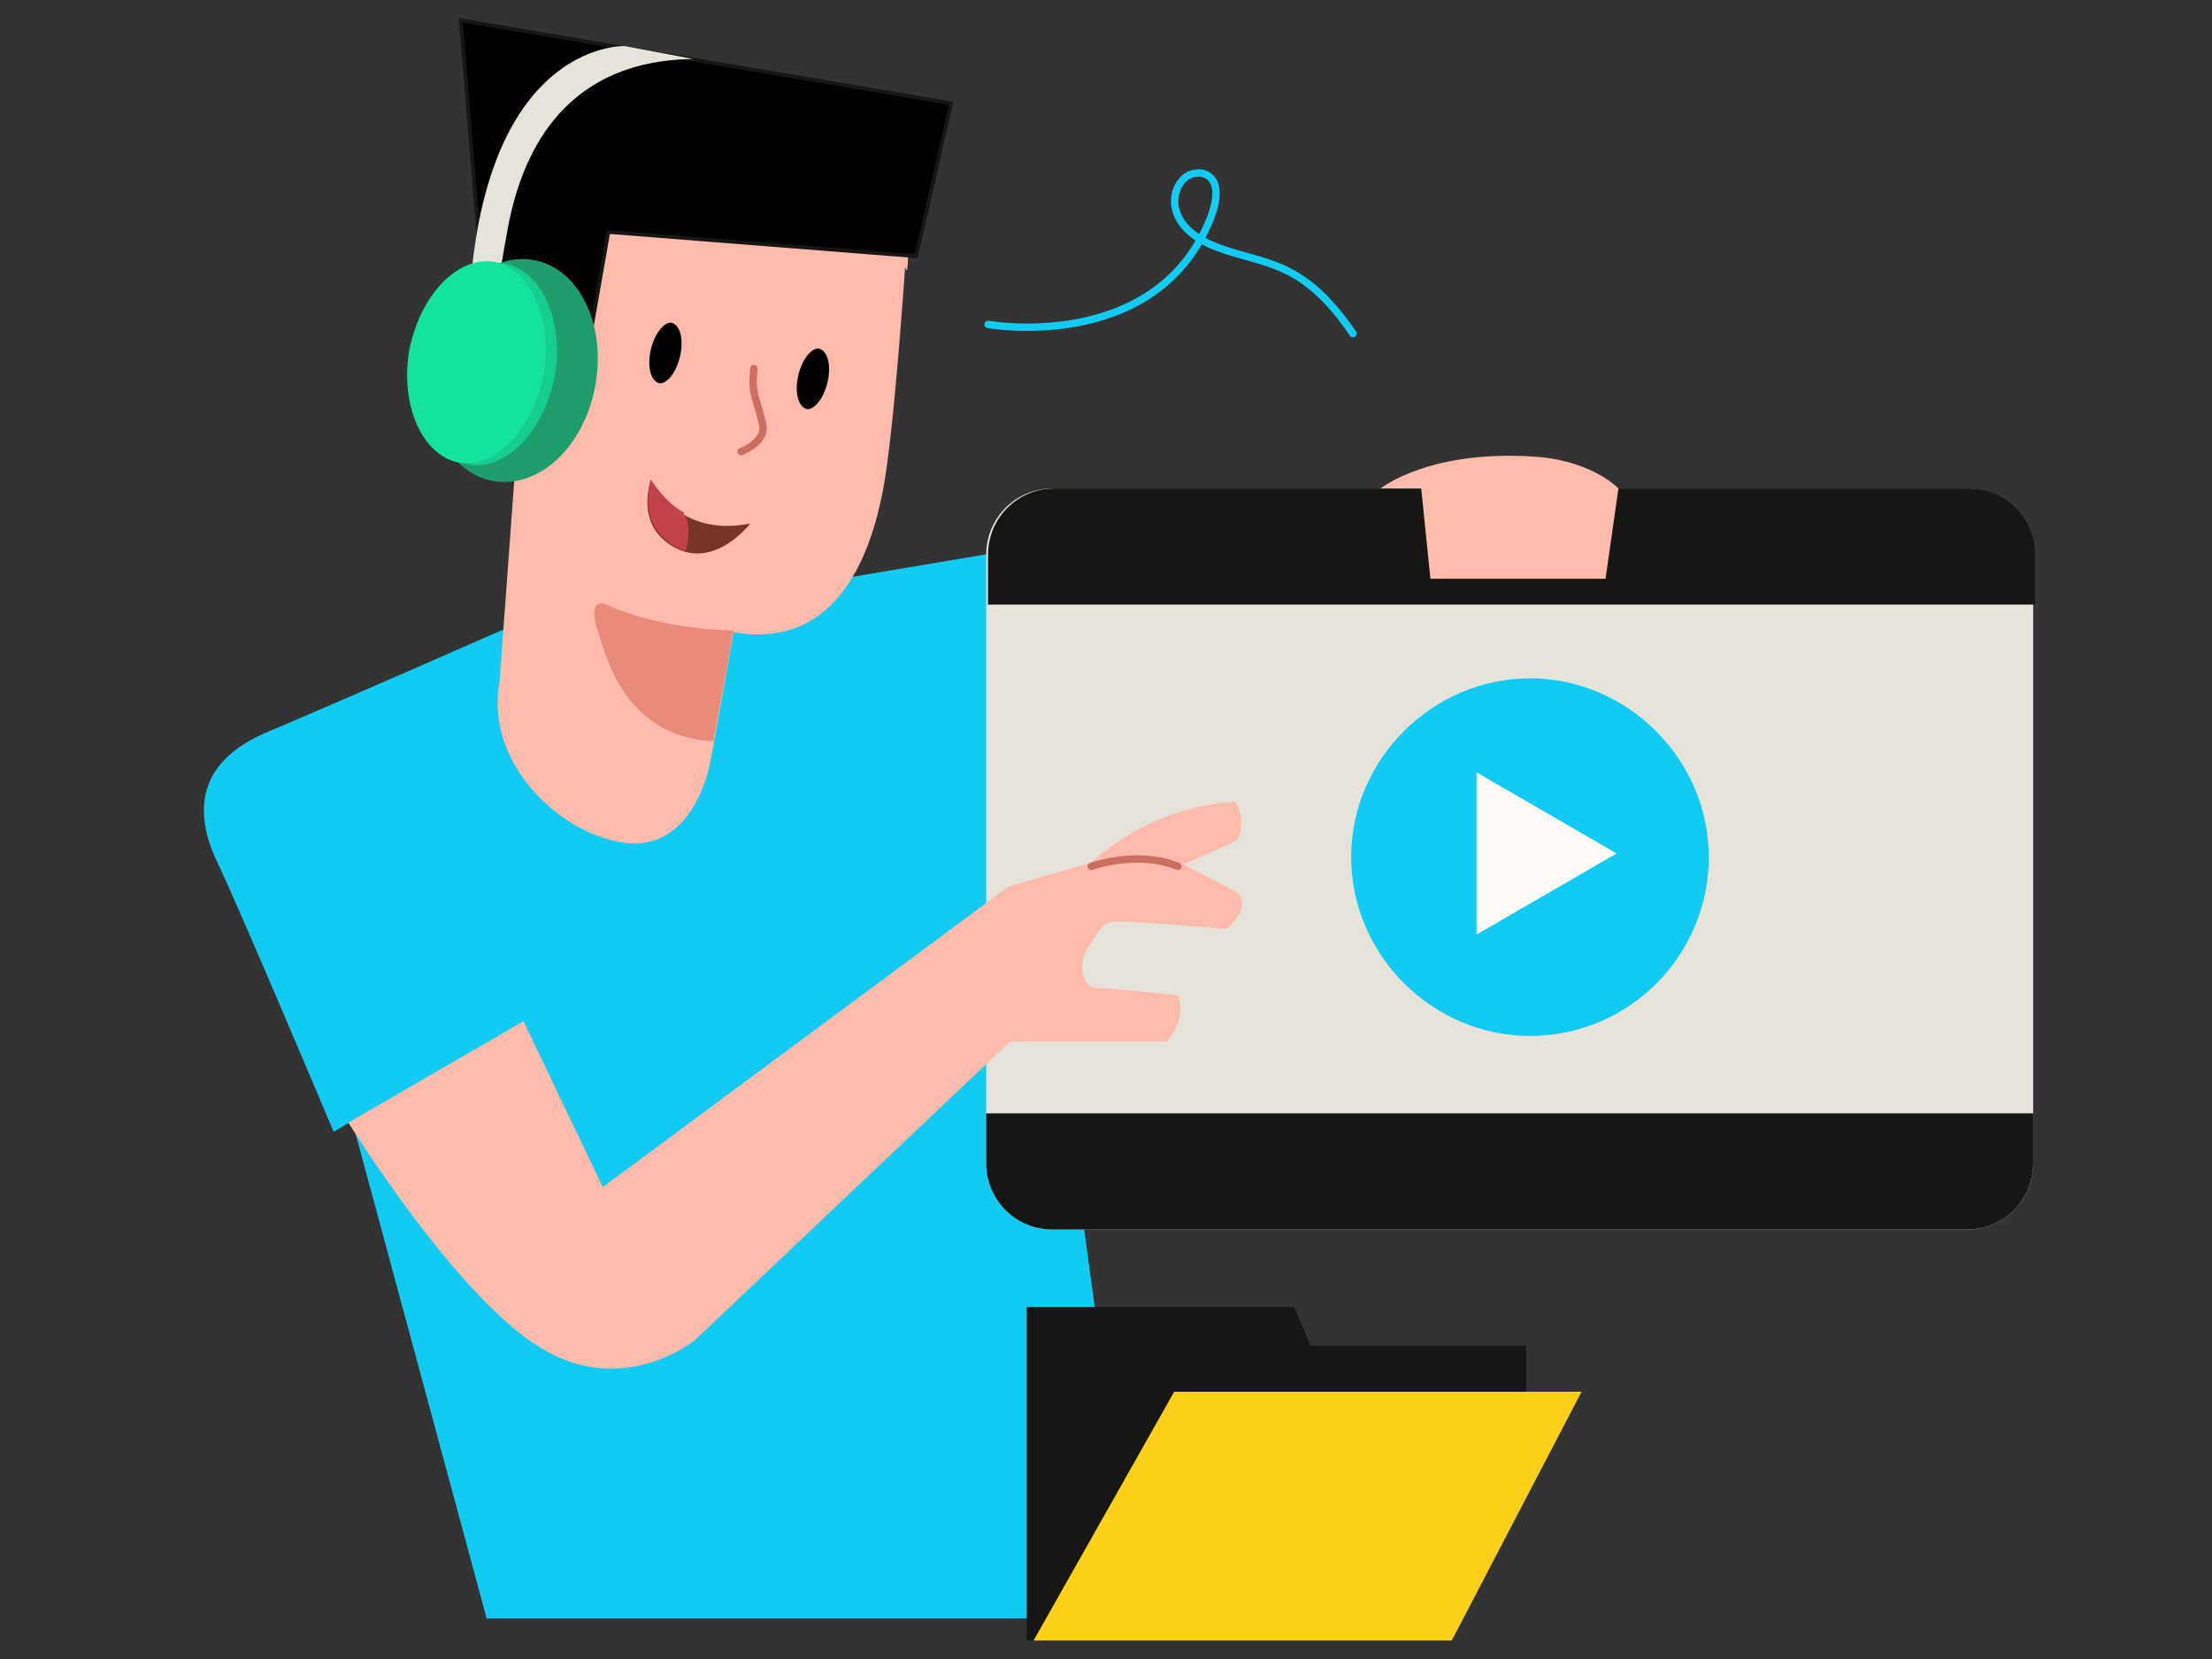
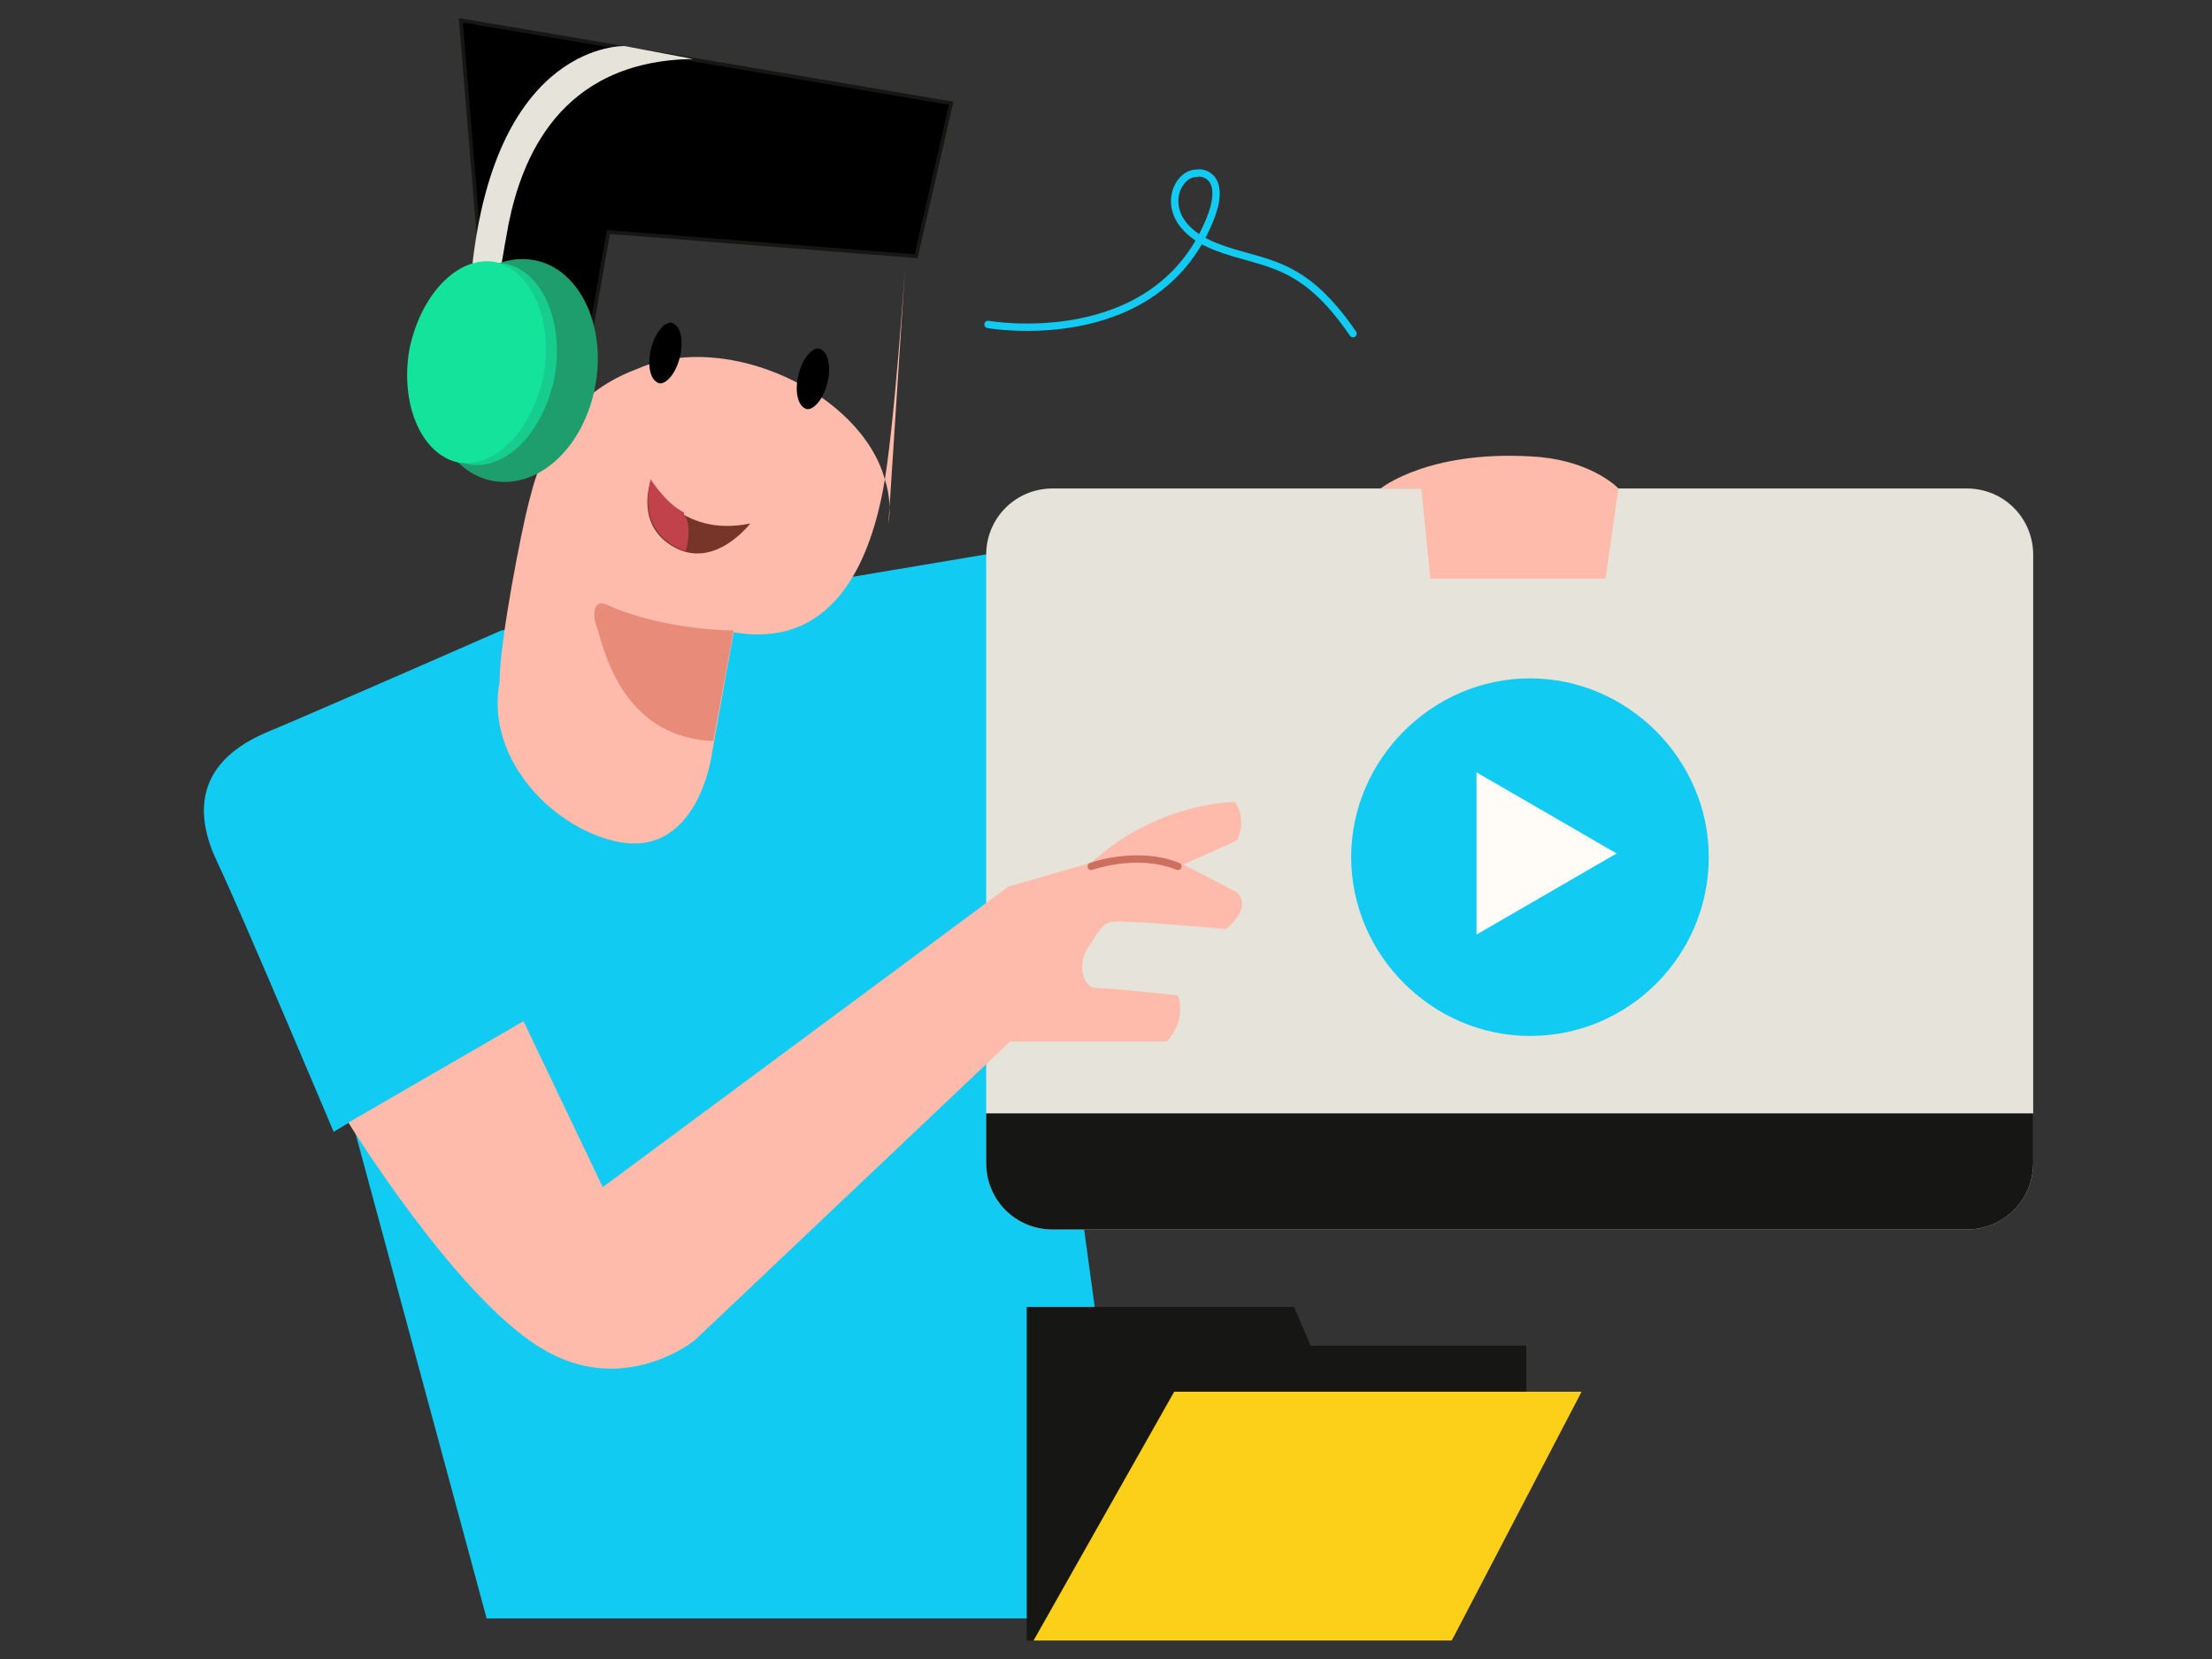
<svg xmlns="http://www.w3.org/2000/svg" id="Layer_1" data-name="Layer 1" version="1.1" viewBox="0 0 120 90">
  <rect x="0" y="0" width="120" height="90" fill="#333333" stroke="none" />
  <defs>
    <style>
      .cls-1 {
        fill: #c1424b;
      }

      .cls-1, .cls-2, .cls-3, .cls-4, .cls-5, .cls-6, .cls-7, .cls-8, .cls-9, .cls-10, .cls-11, .cls-12, .cls-13, .cls-14 {
        stroke-width: 0px;
      }

      .cls-2 {
        fill: #1e9e6d;
      }

      .cls-3 {
        fill: #161614;
      }

      .cls-4, .cls-15 {
        fill: #000;
      }

      .cls-5 {
        fill: #14e39b;
      }

      .cls-6 {
        fill: #773529;
      }

      .cls-7 {
        fill: #e6e3da;
      }

      .cls-8, .cls-16, .cls-17 {
        fill: none;
      }

      .cls-15 {
        stroke: #161614;
        stroke-width: .2px;
      }

      .cls-15, .cls-16, .cls-17 {
        stroke-miterlimit: 10;
      }

      .cls-9 {
        fill: #fcd019;
      }

      .cls-10 {
        fill: #febbab;
      }

      .cls-11 {
        fill: #11cbf2;
      }

      .cls-12 {
        fill: #e88b79;
      }

      .cls-16 {
        stroke: #cc6f5e;
      }

      .cls-16, .cls-17 {
        stroke-linecap: round;
        stroke-width: .4px;
      }

      .cls-18 {
        clip-path: url(#clippath);
      }

      .cls-13 {
        fill: #fffcf7;
      }

      .cls-17 {
        stroke: #11cbf2;
      }

      .cls-14 {
        fill: #16cc8f;
      }
    </style>
    <clipPath id="clippath">
      <rect class="cls-8" x="1.5" y="1" width="117" height="88" />
    </clipPath>
  </defs>
  <g class="cls-18">
    <g>
      <path class="cls-11" d="M58.1,29.3l-11.9,2-19,2.9s-9.1,4-12.9,5.6c-3.8,1.7-3.7,4.5-2.5,7,1.2,2.5,6.3,14.6,6.3,14.6l1-.6,7.3,27h35.3l-2.9-21.2-.8-37.3Z" />
      <path class="cls-7" d="M106.7,26.5h-49.6c-2,0-3.6,1.6-3.6,3.6v33c0,2,1.6,3.6,3.6,3.6h49.6c2,0,3.6-1.6,3.6-3.6V30.1c0-2-1.6-3.6-3.6-3.6Z" />
-       <path class="cls-3" d="M53.6,32.8v-2.7c0-2,1.6-3.6,3.6-3.6h49.6c2,0,3.6,1.6,3.6,3.6v2.7h-56.7Z" />
      <path class="cls-3" d="M110.3,60.4v2.7c0,2-1.6,3.6-3.6,3.6h-49.6c-2,0-3.6-1.6-3.6-3.6v-2.7h56.7Z" />
      <path class="cls-10" d="M74.9,26.5s2.7-2.2,8.7-1.7c2.9.3,4.2,1.7,4.2,1.7l-.7,4.9h-9.5l-.5-4.9h-2.1Z" />
-       <path class="cls-10" d="M49.1,14.5s-.6,9-1.2,12.1c-.6,3.1-2.3,8.7-8.1,7.7l-1.2,6.7c-.2,1.3-1.3,5.3-4.9,4.7-3.5-.6-7.4-4.4-6.6-8.7l1-13.7c0-2.2,1.2-8.3,1.6-9.8.4-1.5,1.3-5.5,5.9-7.2,4.8-2.1,12.1,1.3,13.4,6,.3.9.3,1.8.2,2.4h0Z" />
+       <path class="cls-10" d="M49.1,14.5s-.6,9-1.2,12.1c-.6,3.1-2.3,8.7-8.1,7.7l-1.2,6.7c-.2,1.3-1.3,5.3-4.9,4.7-3.5-.6-7.4-4.4-6.6-8.7c0-2.2,1.2-8.3,1.6-9.8.4-1.5,1.3-5.5,5.9-7.2,4.8-2.1,12.1,1.3,13.4,6,.3.9.3,1.8.2,2.4h0Z" />
      <path class="cls-4" d="M36.9,19.3c.2-.9,0-1.7-.5-1.8-.4,0-.9.6-1.1,1.5-.2.9,0,1.7.5,1.8.4,0,.9-.6,1.1-1.5Z" />
      <path class="cls-4" d="M44.9,20.7c.2-.9,0-1.7-.5-1.8-.4,0-.9.6-1.1,1.5-.2.9,0,1.7.5,1.8.4,0,.9-.6,1.1-1.5Z" />
-       <path class="cls-16" d="M40.9,20s-.1.9,0,1.2c0,.3.5,1.6.5,2.1-.1.8-1.2,1.2-1.2,1.2" />
      <path class="cls-12" d="M39.7,34.2s-3.7,0-6.8-1.4c-.7-.3-.8.5-.5,1.3.3.8,1.2,5.9,6.3,6.1l1.1-6Z" />
      <path class="cls-6" d="M40.7,28.4c-3.9.8-5.4-2.3-5.4-2.3,0,0-.9,2.4,1.3,3.6,2.2,1.2,4.1-1.3,4.1-1.3Z" />
      <path class="cls-1" d="M37.1,27.9s.5.5.1,2c0,0-2.7-.7-1.9-3.9,0,0,.8,1.3,1.8,1.8Z" />
      <path class="cls-15" d="M33,12.6l-1.4,8h-5l-1.6-19.5,26.6,4.5-1.9,8.3-16.5-1.3Z" />
      <path class="cls-7" d="M25.5,14.7l1.6.3s.2-1.3.5-2.9c.7-3.4,2.7-8.8,10-8.9l-3.7-.7s-7-.3-8.3,12.1h0Z" />
      <path class="cls-2" d="M32.3,20.9c.6-3.3-.9-6.4-3.4-6.8-2.5-.4-4.9,1.9-5.5,5.2-.6,3.3.9,6.4,3.4,6.8,2.5.4,4.9-1.9,5.5-5.2Z" />
      <path class="cls-14" d="M30.1,20.4c.5-3-.7-5.7-2.7-6.1-2-.3-4,1.8-4.6,4.8-.5,3,.7,5.7,2.7,6.1,2,.3,4-1.8,4.6-4.8Z" />
      <path class="cls-5" d="M29.5,20.3c.5-3-.7-5.7-2.7-6.1-2-.3-4,1.8-4.6,4.8-.5,3,.7,5.7,2.7,6.1,2,.3,4-1.8,4.6-4.8Z" />
      <path class="cls-17" d="M53.6,17.6s9,1.6,12-5.6c1-2.4-.3-2.7-.7-2.6-1.2,0-2.3,2.7,1.1,4,2.6,1,4.6.6,7.4,4.7" />
      <path class="cls-10" d="M18.9,60.9s5.8,9.4,10.4,12.2c4.5,2.8,8.4-.4,8.4-.4l17.1-16.2h8.5s1.1-1.1.6-2.5c0,0-3.6-.4-4.4-.4s-1.1-1.4-.4-2.3c.6-.9.7-1.4,1.8-1.3,1.1,0,5.6.4,5.6.4,0,0,1.5-1.1.6-2l-2.9-1.5,2.9-1.3s.6-1-.1-2.1c0,0-4.2,0-7.8,3.3l-4.5,1.3-22,16.3-4.3-9-9.5,5.5h0Z" />
      <path class="cls-16" d="M59.2,47s2.5-.9,4.7,0" />
      <path class="cls-11" d="M83,56.2c5.4,0,9.7-4.4,9.7-9.7s-4.4-9.7-9.7-9.7-9.7,4.4-9.7,9.7,4.4,9.7,9.7,9.7Z" />
      <path class="cls-13" d="M80.1,42v8.7l7.6-4.4-7.6-4.4Z" />
      <path class="cls-3" d="M55.7,70.8v18.5h23l4.1-13.6v-2.7h-11.7l-.9-2.1h-14.5Z" />
      <path class="cls-9" d="M63.7,75.5l-7.8,13.8h22.7l7.2-13.8h-22.1Z" />
    </g>
  </g>
</svg>